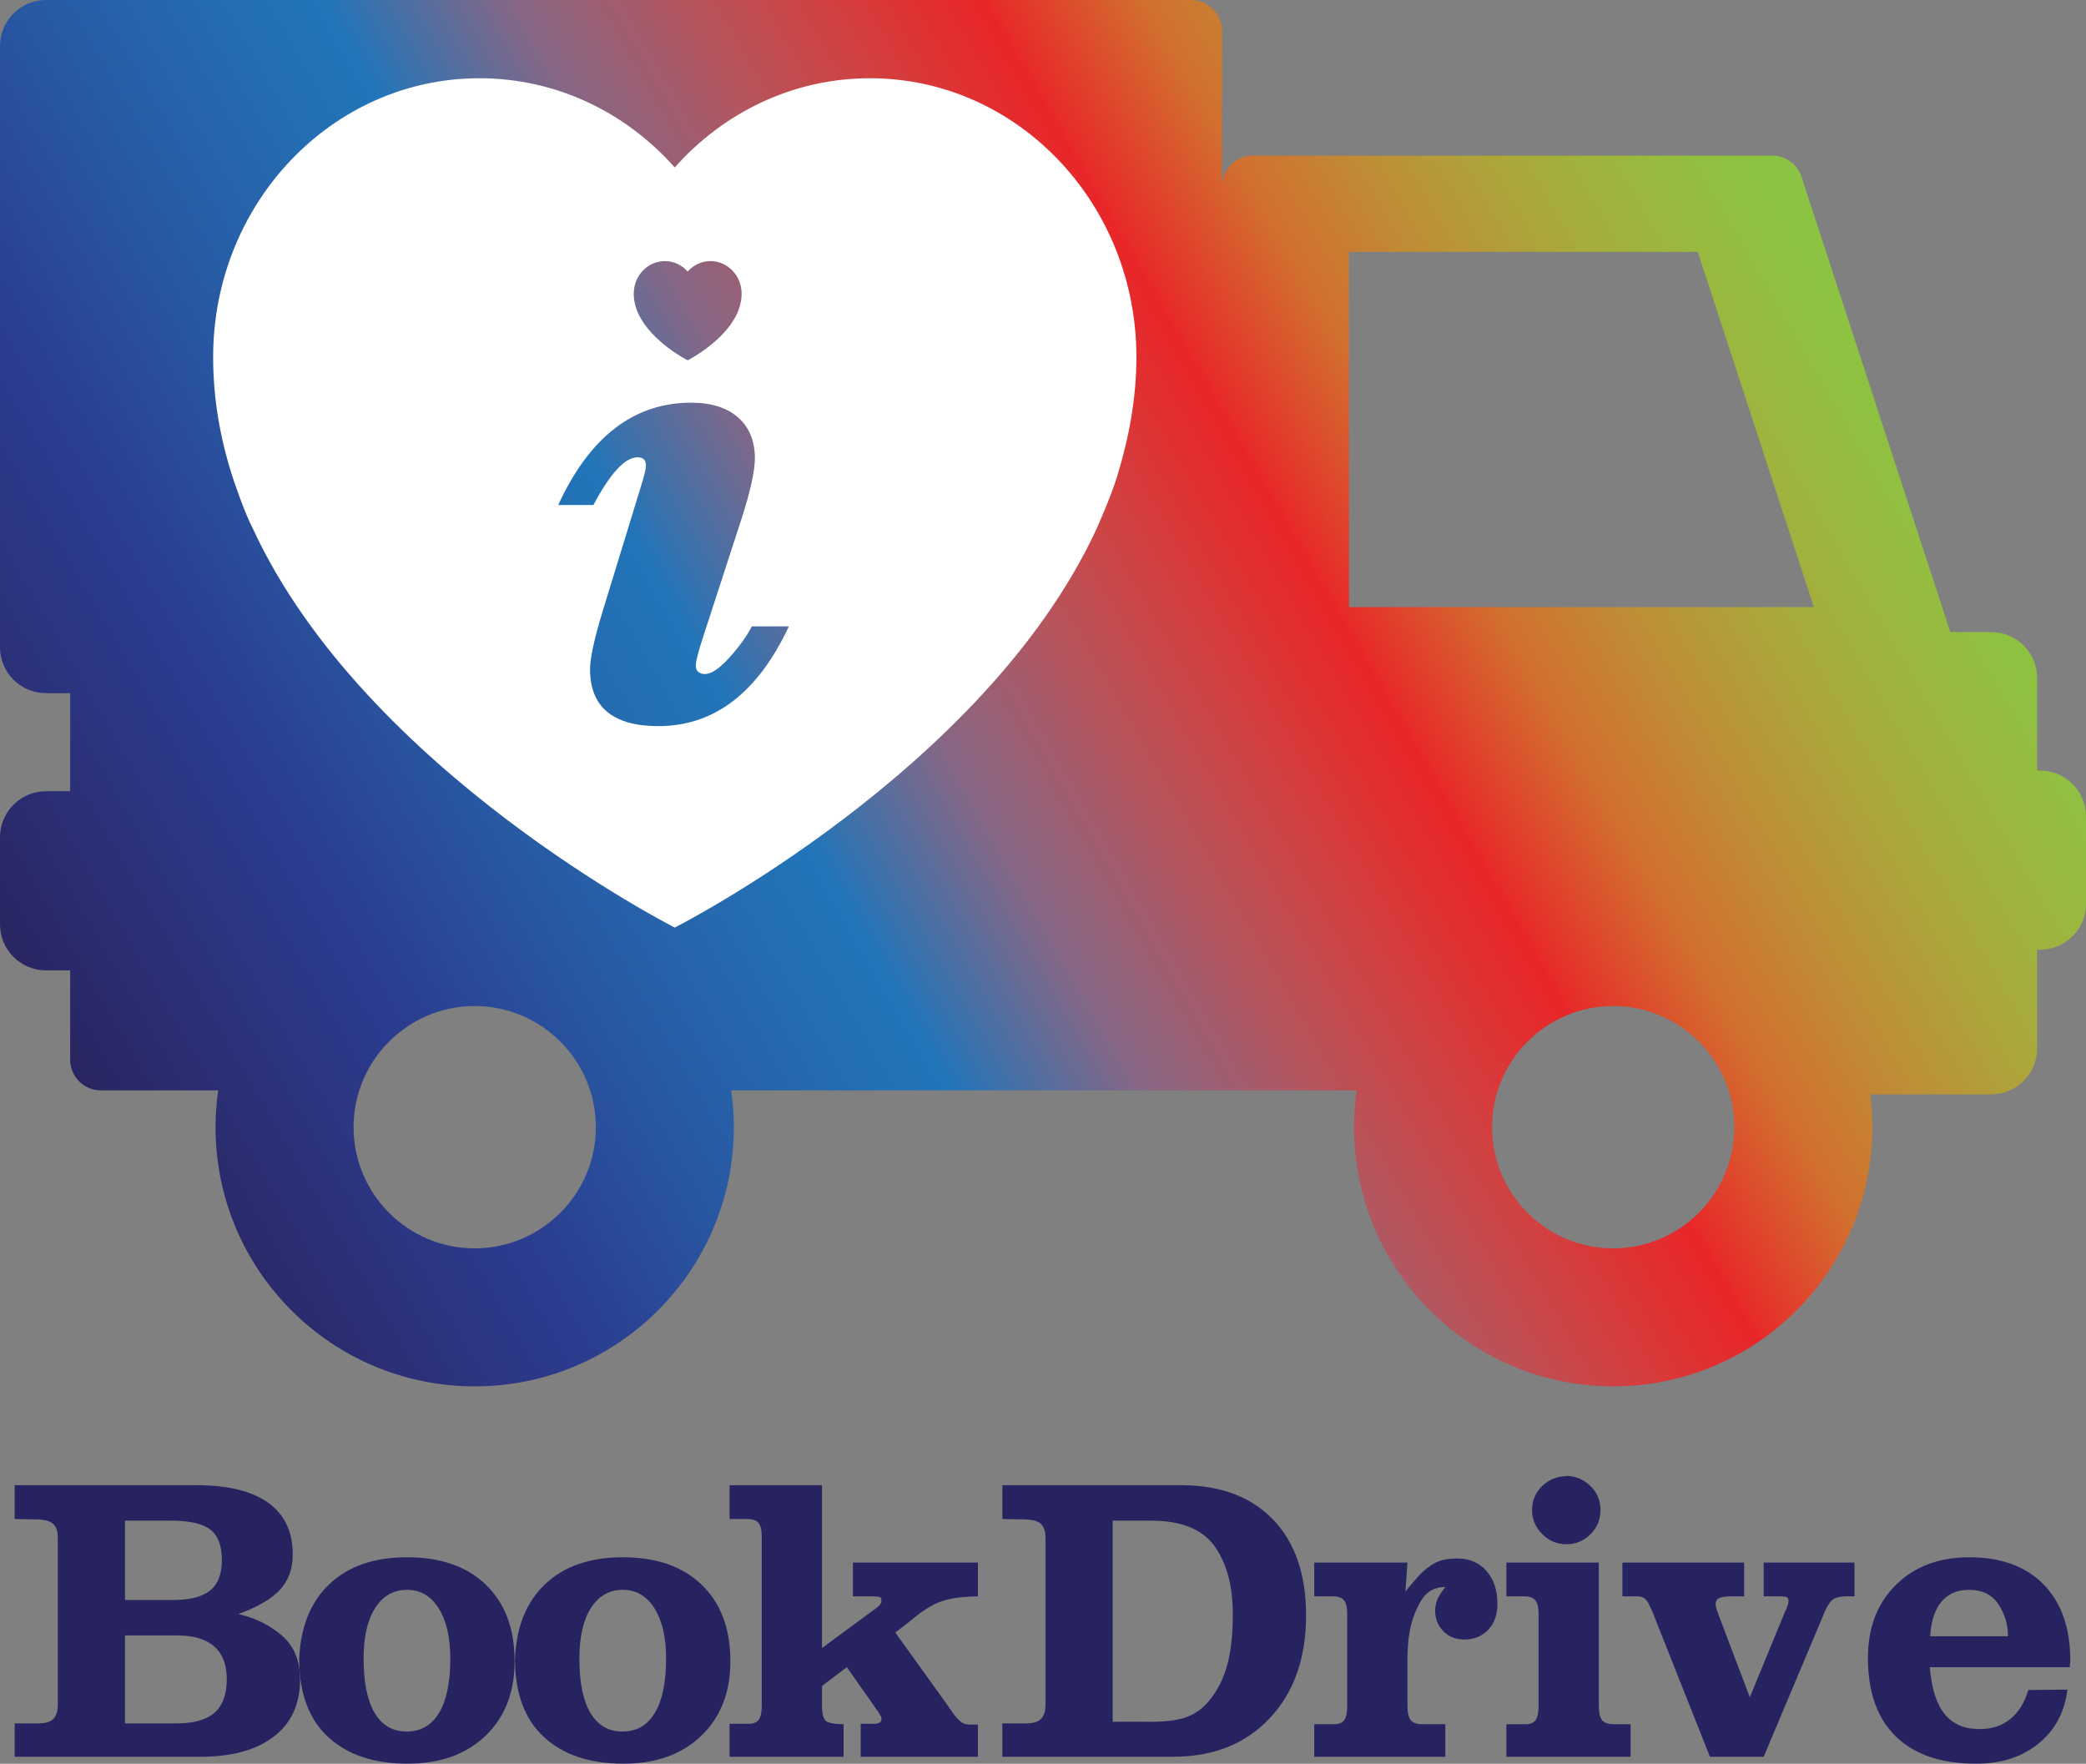
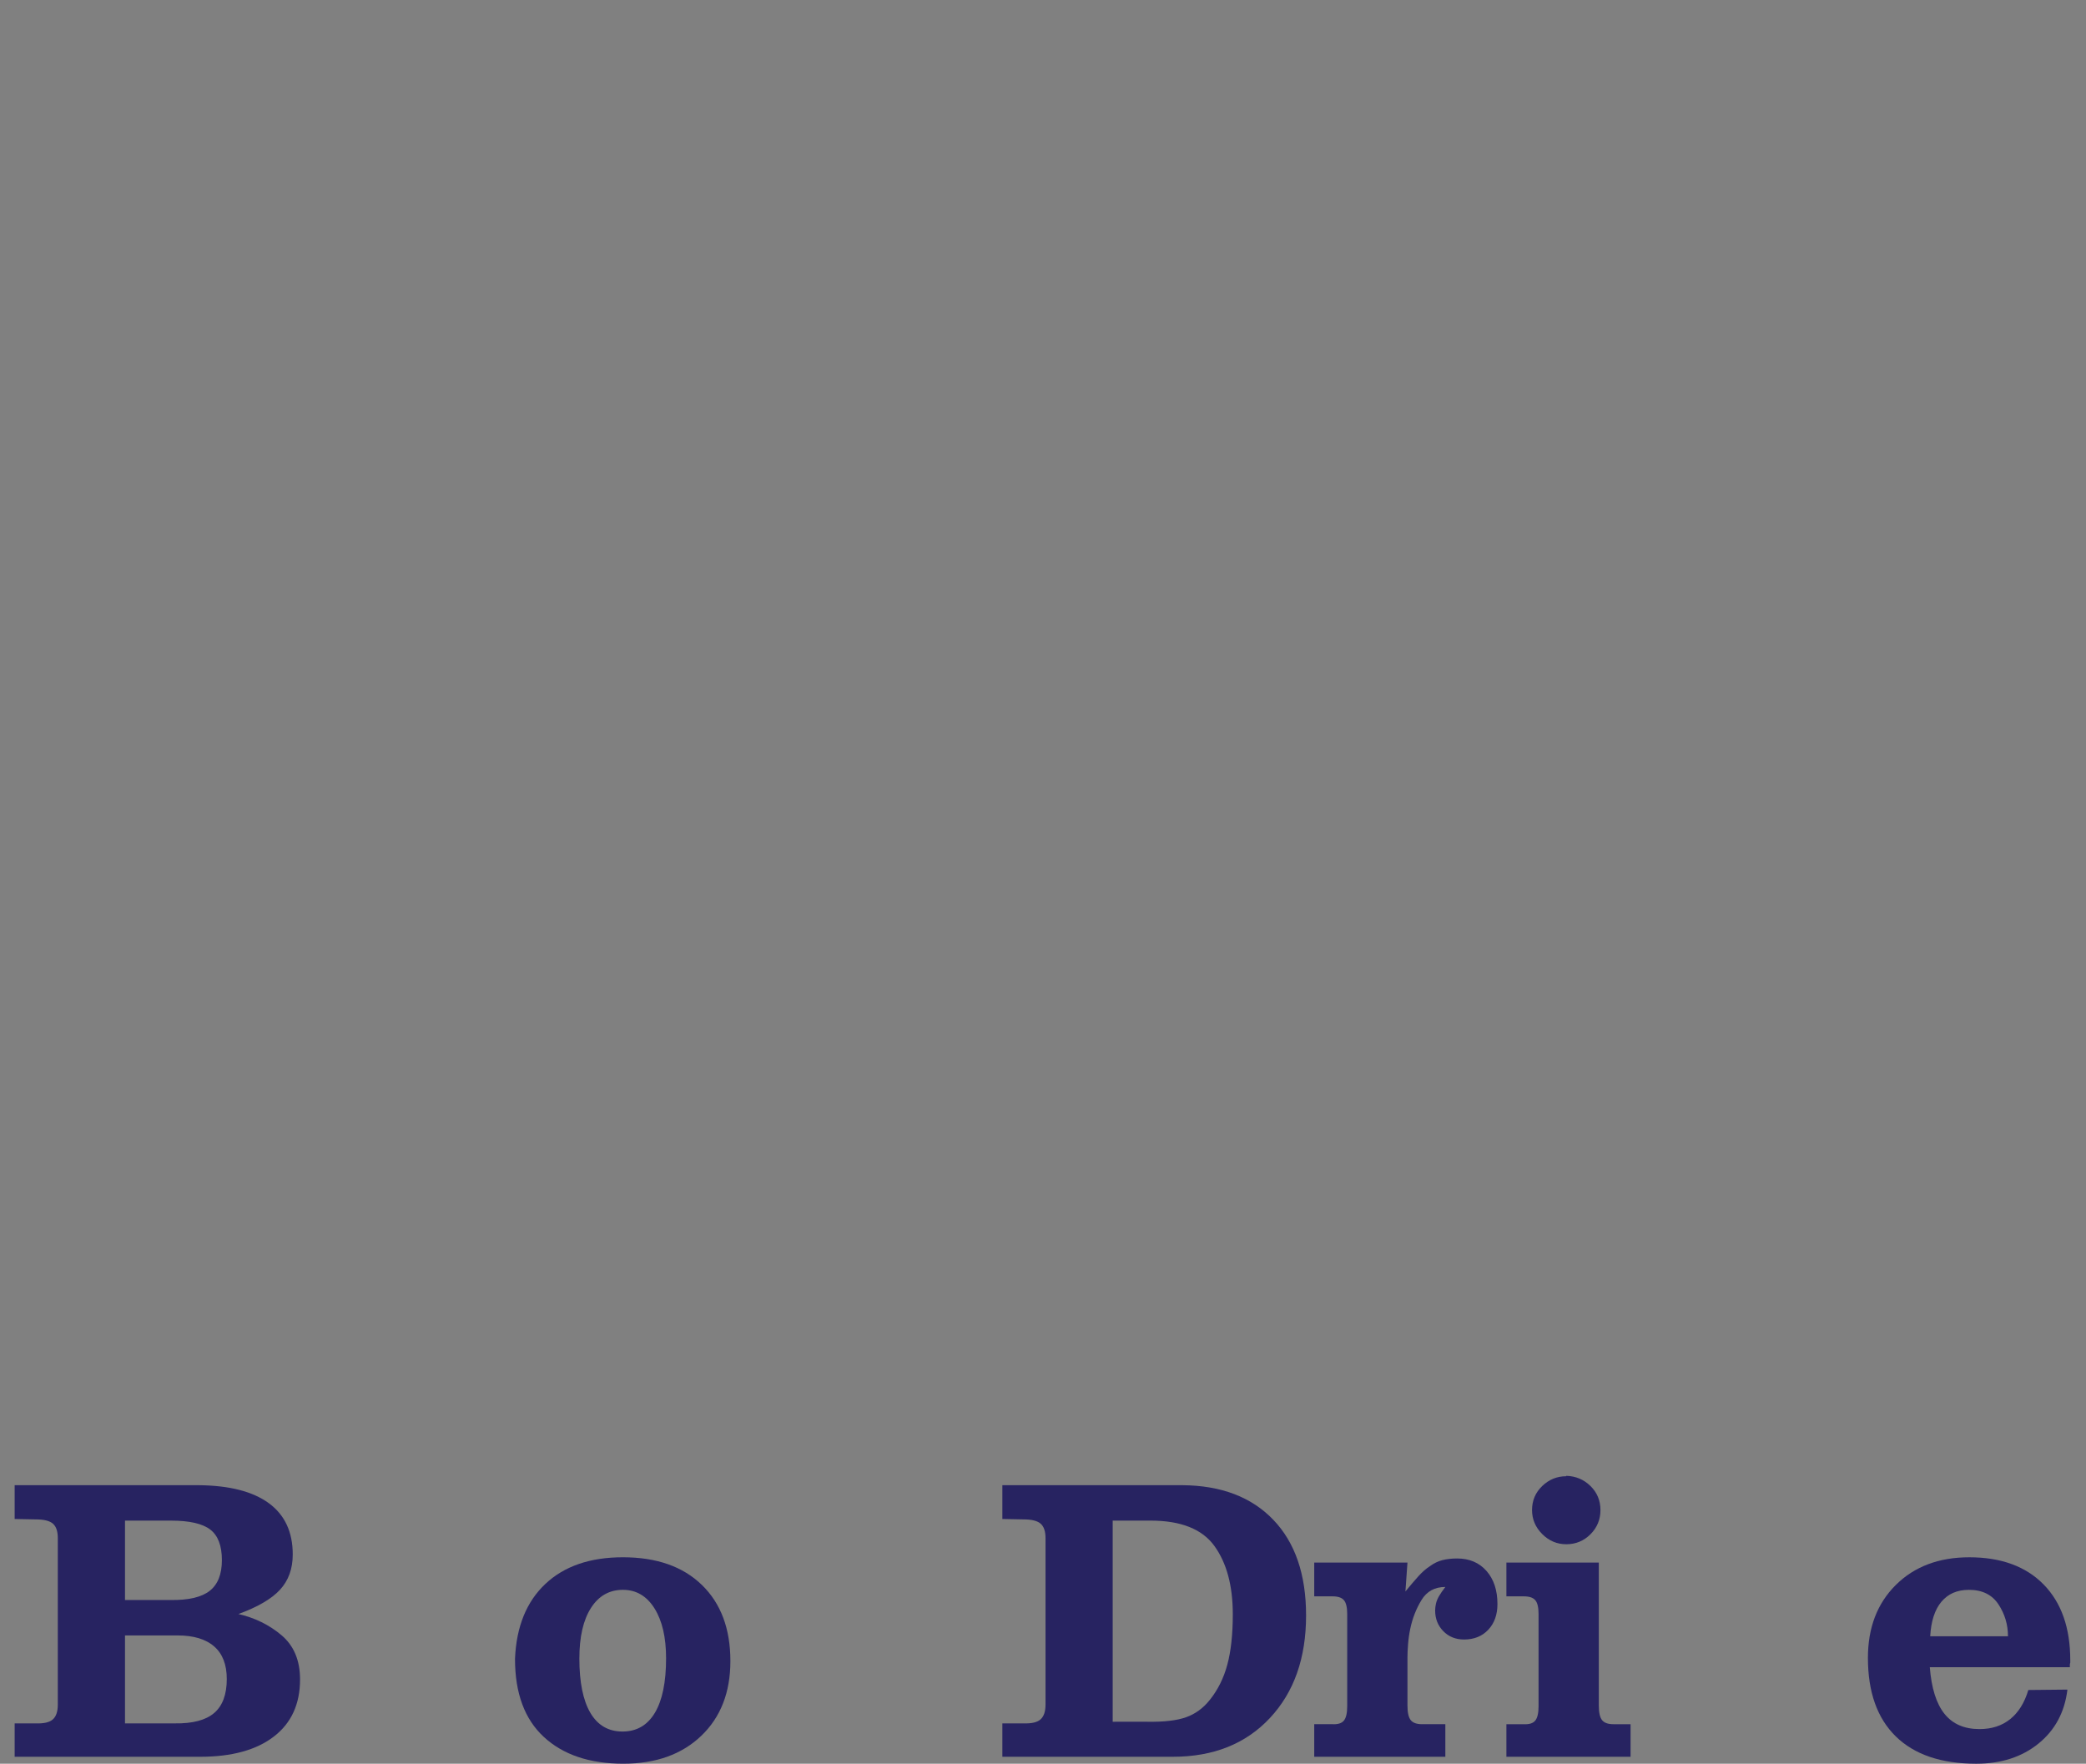
<svg xmlns="http://www.w3.org/2000/svg" version="1.1" x="0px" y="0px" width="259.006px" height="218.978px" viewBox="0 0 259.006 218.978" style="enable-background:new 0 0 259.006 218.978;" xml:space="preserve">
  <rect x="0" y="0" width="259.006" height="218.978" fill="#808080" stroke="none" />
  <style type="text/css">
	.st0{fill:url(#SVGID_1_);}
	.st1{fill:#FFFFFF;}
	.st2{fill:#272361;}
	.st3{fill:url(#SVGID_2_);}
</style>
  <defs>
</defs>
  <g>
    <linearGradient id="SVGID_1_" gradientUnits="userSpaceOnUse" x1="13.027" y1="140.062" x2="222.233" y2="19.277">
      <stop offset="0" style="stop-color:#282561" />
      <stop offset="0.006" style="stop-color:#292663" />
      <stop offset="0.103" style="stop-color:#2C3581" />
      <stop offset="0.153" style="stop-color:#2B3B8E" />
      <stop offset="0.252" style="stop-color:#2858A2" />
      <stop offset="0.341" style="stop-color:#246DB2" />
      <stop offset="0.387" style="stop-color:#2275B9" />
      <stop offset="0.471" style="stop-color:#866785" />
      <stop offset="0.545" style="stop-color:#B3565F" />
      <stop offset="0.607" style="stop-color:#D04242" />
      <stop offset="0.654" style="stop-color:#E12F30" />
      <stop offset="0.681" style="stop-color:#E82629" />
      <stop offset="0.684" style="stop-color:#E72B29" />
      <stop offset="0.752" style="stop-color:#D26F2F" />
      <stop offset="0.816" style="stop-color:#BD9036" />
      <stop offset="0.874" style="stop-color:#AAA83B" />
      <stop offset="0.924" style="stop-color:#9BB73F" />
      <stop offset="0.966" style="stop-color:#90C041" />
      <stop offset="0.994" style="stop-color:#8BC442" />
    </linearGradient>
-     <path class="st0" d="M253.295,95.669h-0.357V84.19c0-3.154-2.557-5.712-5.712-5.712h-5.068l-18.474-56.523   c-0.513-1.567-1.978-2.63-3.626-2.63h-64.506c-2.108,0-3.818,1.71-3.818,3.815l0.006-19.321c0-2.108-1.746-3.818-3.854-3.818H5.712   C2.557,0,0,2.557,0,5.712v74.64c0,3.154,2.557,5.712,5.712,5.712h3.001v12.174H5.712C2.557,98.238,0,100.795,0,103.95v10.818   c0,3.157,2.557,5.712,5.712,5.712h3.001v11.086c0,2.106,1.707,3.815,3.815,3.815h14.564c-0.212,1.492-0.329,3.018-0.329,4.569   c0,17.771,14.408,32.179,32.179,32.179c17.768,0,32.176-14.408,32.176-32.179c0-1.551-0.117-3.076-0.329-4.569h77.664   c-0.215,1.492-0.329,3.018-0.329,4.569c0,17.771,14.404,32.179,32.176,32.179c17.771,0,32.176-14.408,32.176-32.179   c0-1.381-0.094-2.736-0.265-4.072h15.016c3.154,0,5.712-2.558,5.712-5.712V117.91h0.357c3.154,0,5.712-2.557,5.712-5.712v-10.821   C259.006,98.223,256.449,95.669,253.295,95.669L253.295,95.669z M58.939,154.993c-8.294,0-15.041-6.749-15.041-15.04   c0-8.295,6.747-15.044,15.041-15.044c8.294,0,15.043,6.749,15.043,15.044C73.982,148.243,67.233,154.993,58.939,154.993   L58.939,154.993z M200.299,154.993c-8.294,0-15.04-6.749-15.04-15.04c0-8.295,6.746-15.044,15.04-15.044s15.04,6.749,15.04,15.044   C215.339,148.243,208.593,154.993,200.299,154.993L200.299,154.993z M167.501,75.374v-44.11h43.299l14.414,44.11H167.501z    M167.501,75.374" />
  </g>
  <g>
-     <path class="st1" d="M108.023,9.714c-9.575,0-18.203,4.266-24.243,11.078C77.741,13.981,69.116,9.714,59.535,9.714   c-18.265,0-33.071,15.5-33.071,34.621c0,5.139,0.868,10.081,2.386,14.802c0,0,1.377,4.261,2.596,6.605   c13.939,29.982,52.335,49.423,52.335,49.423s38.394-19.442,52.335-49.423c0,0,1.799-3.994,2.596-6.605   c1.452-4.743,2.389-9.663,2.389-14.802C141.1,25.214,126.292,9.714,108.023,9.714z M82.553,32.417c1.118,0,2.126,0.499,2.831,1.295   c0.707-0.796,1.715-1.295,2.833-1.295c2.137,0,3.867,1.811,3.867,4.046c0,0.6-0.11,1.175-0.279,1.73   c-0.093,0.305-0.303,0.771-0.303,0.771c-1.631,3.504-6.117,5.775-6.117,5.775s-4.486-2.271-6.114-5.775   c-0.144-0.273-0.303-0.771-0.303-0.771c-0.179-0.551-0.279-1.13-0.279-1.73C78.687,34.228,80.417,32.417,82.553,32.417z    M81.732,90.154c-2.808,0-4.923-0.593-6.342-1.778c-1.419-1.183-2.13-2.942-2.13-5.28c0-1.364,0.522-3.765,1.565-7.196   l4.815-15.705c0.376-1.212,0.561-2.003,0.561-2.368c0-0.362-0.084-0.63-0.252-0.794c-0.166-0.169-0.431-0.253-0.795-0.253   c-1.551,0-3.374,1.973-5.471,5.918h-4.371c3.894-8.466,9.394-12.701,16.491-12.701c2.506,0,4.453,0.612,5.843,1.834   c1.388,1.226,2.084,2.91,2.084,5.058c0,1.571-0.552,4.072-1.651,7.502L87.4,78.78c-0.674,2.033-1.008,3.314-1.008,3.841   c0,0.338,0.097,0.605,0.296,0.788c0.197,0.186,0.479,0.279,0.839,0.279c0.791,0,1.799-0.677,3.03-2.032   c1.226-1.355,2.157-2.651,2.797-3.888h4.598C94.086,86.026,88.679,90.154,81.732,90.154z" />
-   </g>
+     </g>
  <g>
    <path class="st2" d="M29.522,200.374c2.089,0.472,3.9,1.357,5.434,2.654c1.533,1.298,2.3,3.126,2.3,5.485   c0,3.067-1.087,5.434-3.261,7.102c-2.174,1.669-5.215,2.503-9.125,2.503H1.82v-4.145h2.629c1.011,0.034,1.719-0.134,2.123-0.506   c0.404-0.37,0.606-0.977,0.606-1.82v-20.676c0-0.842-0.202-1.441-0.606-1.795c-0.404-0.354-1.112-0.53-2.123-0.53l-2.629-0.051   v-4.196h22.85c3.808,0.034,6.706,0.776,8.695,2.225c1.988,1.45,2.983,3.573,2.983,6.37c0,1.786-0.531,3.252-1.592,4.397   c-1.062,1.146-2.806,2.158-5.232,3.033V200.374z M21.131,198.655c2.258,0.034,3.892-0.345,4.904-1.137   c1.011-0.791,1.516-2.064,1.516-3.816c0-1.786-0.48-3.05-1.441-3.791c-0.96-0.741-2.587-1.113-4.878-1.113H15.52v9.857H21.131z    M21.687,213.972c2.225,0.034,3.859-0.396,4.904-1.289c1.044-0.892,1.567-2.301,1.567-4.221c0-1.786-0.523-3.134-1.567-4.044   c-1.045-0.91-2.561-1.365-4.55-1.365H15.52v10.919H21.687z" />
-     <path class="st2" d="M37.155,205.935c0.168-3.976,1.423-7.069,3.766-9.276c2.342-2.206,5.552-3.311,9.63-3.311   c4.178,0,7.448,1.146,9.807,3.437c2.359,2.292,3.538,5.443,3.538,9.453c0,3.876-1.205,6.968-3.614,9.276   c-2.41,2.309-5.637,3.463-9.681,3.463c-4.179,0-7.465-1.104-9.858-3.311c-2.393-2.207-3.589-5.434-3.589-9.681V205.935z    M45.143,205.884c0,2.967,0.455,5.225,1.365,6.775c0.91,1.55,2.241,2.325,3.994,2.325c1.752,0,3.092-0.775,4.019-2.325   c0.927-1.55,1.39-3.808,1.39-6.775c0-2.594-0.48-4.658-1.44-6.192c-0.961-1.533-2.267-2.301-3.918-2.301   c-1.686,0-3.008,0.75-3.968,2.25c-0.96,1.5-1.441,3.598-1.441,6.294V205.884z" />
    <path class="st2" d="M63.947,205.935c0.168-3.976,1.423-7.069,3.766-9.276c2.342-2.206,5.552-3.311,9.63-3.311   c4.178,0,7.448,1.146,9.807,3.437c2.359,2.292,3.538,5.443,3.538,9.453c0,3.876-1.205,6.968-3.614,9.276   c-2.41,2.309-5.637,3.463-9.681,3.463c-4.179,0-7.465-1.104-9.858-3.311c-2.393-2.207-3.589-5.434-3.589-9.681V205.935z    M71.935,205.884c0,2.967,0.455,5.225,1.365,6.775c0.91,1.55,2.241,2.325,3.994,2.325c1.752,0,3.092-0.775,4.019-2.325   c0.927-1.55,1.39-3.808,1.39-6.775c0-2.594-0.48-4.658-1.44-6.192c-0.961-1.533-2.267-2.301-3.918-2.301   c-1.686,0-3.008,0.75-3.968,2.25c-0.96,1.5-1.441,3.598-1.441,6.294V205.884z" />
-     <path class="st2" d="M102.063,204.62l6.723-4.953c0.101-0.068,0.193-0.144,0.278-0.228c0.084-0.084,0.159-0.16,0.228-0.227   c0.033-0.068,0.067-0.144,0.1-0.228c0.033-0.084,0.052-0.177,0.052-0.278c0-0.235-0.076-0.379-0.228-0.43   c-0.152-0.05-0.48-0.076-0.986-0.076h-2.325v-4.195h15.52v4.195c-1.584,0.034-2.824,0.16-3.715,0.379   c-0.893,0.218-1.71,0.562-2.452,1.032c-0.574,0.336-1.171,0.765-1.795,1.285c-0.623,0.521-1.39,1.117-2.3,1.789l6.623,9.222   c0.033,0.068,0.058,0.118,0.076,0.152c0.017,0.033,0.041,0.068,0.076,0.1c0.067,0.068,0.126,0.134,0.176,0.201   c0.05,0.068,0.093,0.135,0.126,0.202c0.27,0.403,0.573,0.764,0.91,1.084c0.337,0.319,0.759,0.478,1.264,0.478h1.012v3.993h-14.559   v-4.094h1.264c0.472,0.033,0.809,0,1.011-0.101c0.202-0.102,0.304-0.27,0.304-0.506c0-0.101-0.018-0.194-0.052-0.278   c-0.033-0.084-0.084-0.16-0.151-0.228c-0.034-0.067-0.059-0.126-0.076-0.177c-0.017-0.05-0.043-0.092-0.076-0.126l-3.943-5.611   l-3.084,2.326v2.426c0,1.18,0.227,1.863,0.682,2.048c0.455,0.186,1.12,0.278,1.997,0.278v4.044H90.588v-4.094h2.123   c0.707,0.033,1.196-0.118,1.466-0.455c0.269-0.336,0.404-0.927,0.404-1.77v-21.03c0-0.809-0.135-1.372-0.404-1.694   c-0.27-0.32-0.758-0.48-1.466-0.48h-2.123v-4.196h11.475V204.62z" />
    <path class="st2" d="M124.457,184.399h22.344c4.819,0.034,8.585,1.467,11.298,4.297c2.713,2.831,4.069,6.791,4.069,11.88   c0,5.291-1.499,9.538-4.498,12.739c-3,3.202-7.01,4.802-12.032,4.802h-21.181v-4.145h2.629c1.011,0.034,1.719-0.134,2.123-0.506   c0.405-0.37,0.607-0.977,0.607-1.82v-20.676c0-0.842-0.202-1.441-0.607-1.795c-0.404-0.354-1.112-0.53-2.123-0.53l-2.629-0.051   V184.399z M142.453,213.77c2.055,0.034,3.656-0.152,4.802-0.556c1.145-0.405,2.124-1.113,2.932-2.124   c1.011-1.246,1.744-2.712,2.199-4.398c0.455-1.685,0.683-3.774,0.683-6.268c0-3.538-0.759-6.361-2.275-8.468   c-1.516-2.105-4.162-3.16-7.936-3.16h-4.702v24.973H142.453z" />
    <path class="st2" d="M174.503,197.594c0.607-0.741,1.145-1.373,1.618-1.896c0.472-0.523,0.943-0.936,1.416-1.239   c0.505-0.371,1.028-0.624,1.567-0.758c0.538-0.134,1.145-0.203,1.82-0.203c1.517,0,2.73,0.514,3.64,1.542   c0.91,1.028,1.365,2.402,1.365,4.12c0,1.315-0.379,2.376-1.138,3.185c-0.758,0.809-1.761,1.214-3.008,1.214   c-1.045,0-1.905-0.346-2.578-1.037c-0.674-0.69-1.011-1.542-1.011-2.553c0-0.134,0.008-0.278,0.025-0.43   c0.017-0.151,0.043-0.295,0.076-0.43c0.068-0.303,0.194-0.614,0.379-0.935c0.185-0.32,0.447-0.699,0.784-1.138   c-1.314,0-2.3,0.54-2.957,1.618c-0.657,1.079-1.12,2.259-1.39,3.539c-0.135,0.64-0.228,1.281-0.278,1.921   c-0.051,0.64-0.076,1.196-0.076,1.668v5.965c0,0.877,0.134,1.484,0.405,1.821c0.269,0.337,0.741,0.505,1.415,0.505h2.882v4.044   H163.18v-4.044h2.275c0.674,0.034,1.145-0.118,1.416-0.456c0.269-0.338,0.404-0.93,0.404-1.775v-11.461   c0-0.811-0.135-1.378-0.404-1.699c-0.27-0.321-0.742-0.482-1.416-0.482h-2.275v-4.195h11.576L174.503,197.594z" />
    <path class="st2" d="M198.515,211.748c0,0.877,0.134,1.484,0.404,1.821c0.27,0.337,0.741,0.505,1.416,0.505h2.124v4.044H187.04   v-4.044h2.174c0.674,0.034,1.145-0.118,1.416-0.456c0.269-0.338,0.404-0.93,0.404-1.775v-11.461c0-0.811-0.135-1.378-0.404-1.699   c-0.27-0.321-0.742-0.482-1.416-0.482h-2.174v-4.195h11.475V211.748z M194.471,183.237c1.18,0.033,2.182,0.455,3.008,1.264   c0.826,0.809,1.239,1.803,1.239,2.983c0,1.179-0.413,2.182-1.239,3.008c-0.826,0.826-1.828,1.239-3.008,1.239   c-1.146,0-2.14-0.422-2.983-1.264c-0.843-0.842-1.264-1.836-1.264-2.983c0-1.18,0.421-2.174,1.264-2.983   c0.842-0.809,1.836-1.214,2.983-1.214V183.237z" />
-     <path class="st2" d="M221.667,200.021c0.033-0.033,0.058-0.076,0.076-0.127c0.017-0.05,0.042-0.109,0.076-0.177   c0.067-0.168,0.126-0.328,0.177-0.48c0.05-0.152,0.075-0.311,0.075-0.48c0-0.235-0.075-0.387-0.227-0.456   c-0.152-0.067-0.464-0.101-0.935-0.101h-1.922v-4.195h11.273v4.195h-1.112c-0.54,0.034-0.969,0.11-1.289,0.228   c-0.321,0.118-0.599,0.395-0.835,0.832c-0.101,0.134-0.202,0.302-0.303,0.504s-0.202,0.437-0.303,0.706l-7.432,17.648h-6.673   l-7.178-18.097c-0.101-0.203-0.194-0.396-0.278-0.582c-0.085-0.185-0.16-0.345-0.228-0.48c-0.202-0.304-0.404-0.506-0.607-0.607   c-0.202-0.101-0.455-0.152-0.758-0.152h-1.82v-4.195h15.115v4.195h-1.921c-0.573,0.034-0.986,0.118-1.239,0.252   c-0.252,0.134-0.379,0.37-0.379,0.705c0,0.134,0.025,0.302,0.076,0.504c0.051,0.202,0.143,0.47,0.278,0.805l3.892,10.271   L221.667,200.021z" />
    <path class="st2" d="M239.613,206.997c0.202,2.595,0.809,4.524,1.82,5.788c1.011,1.264,2.459,1.896,4.347,1.896   c1.517,0,2.788-0.412,3.816-1.239c1.028-0.826,1.777-2.03,2.25-3.614l4.853-0.05c-0.337,2.797-1.534,5.029-3.589,6.698   c-2.056,1.668-4.634,2.503-7.735,2.503c-4.347,0-7.675-1.129-9.984-3.387c-2.309-2.257-3.463-5.51-3.463-9.756   c0-3.741,1.154-6.756,3.463-9.049c2.308-2.291,5.35-3.437,9.125-3.437c3.943,0,7.018,1.125,9.226,3.374   c2.207,2.25,3.311,5.389,3.311,9.418c0,0.034,0,0.076,0,0.127c0,0.05,0,0.109,0,0.176c-0.034,0.067-0.051,0.15-0.051,0.252   c0,0.101,0,0.201,0,0.302H239.613z M248.131,199.186c-0.792-1.195-2.014-1.795-3.665-1.795c-1.449,0-2.587,0.493-3.412,1.479   c-0.826,0.986-1.29,2.414-1.391,4.284h9.655C249.319,201.706,248.922,200.383,248.131,199.186z" />
  </g>
</svg>